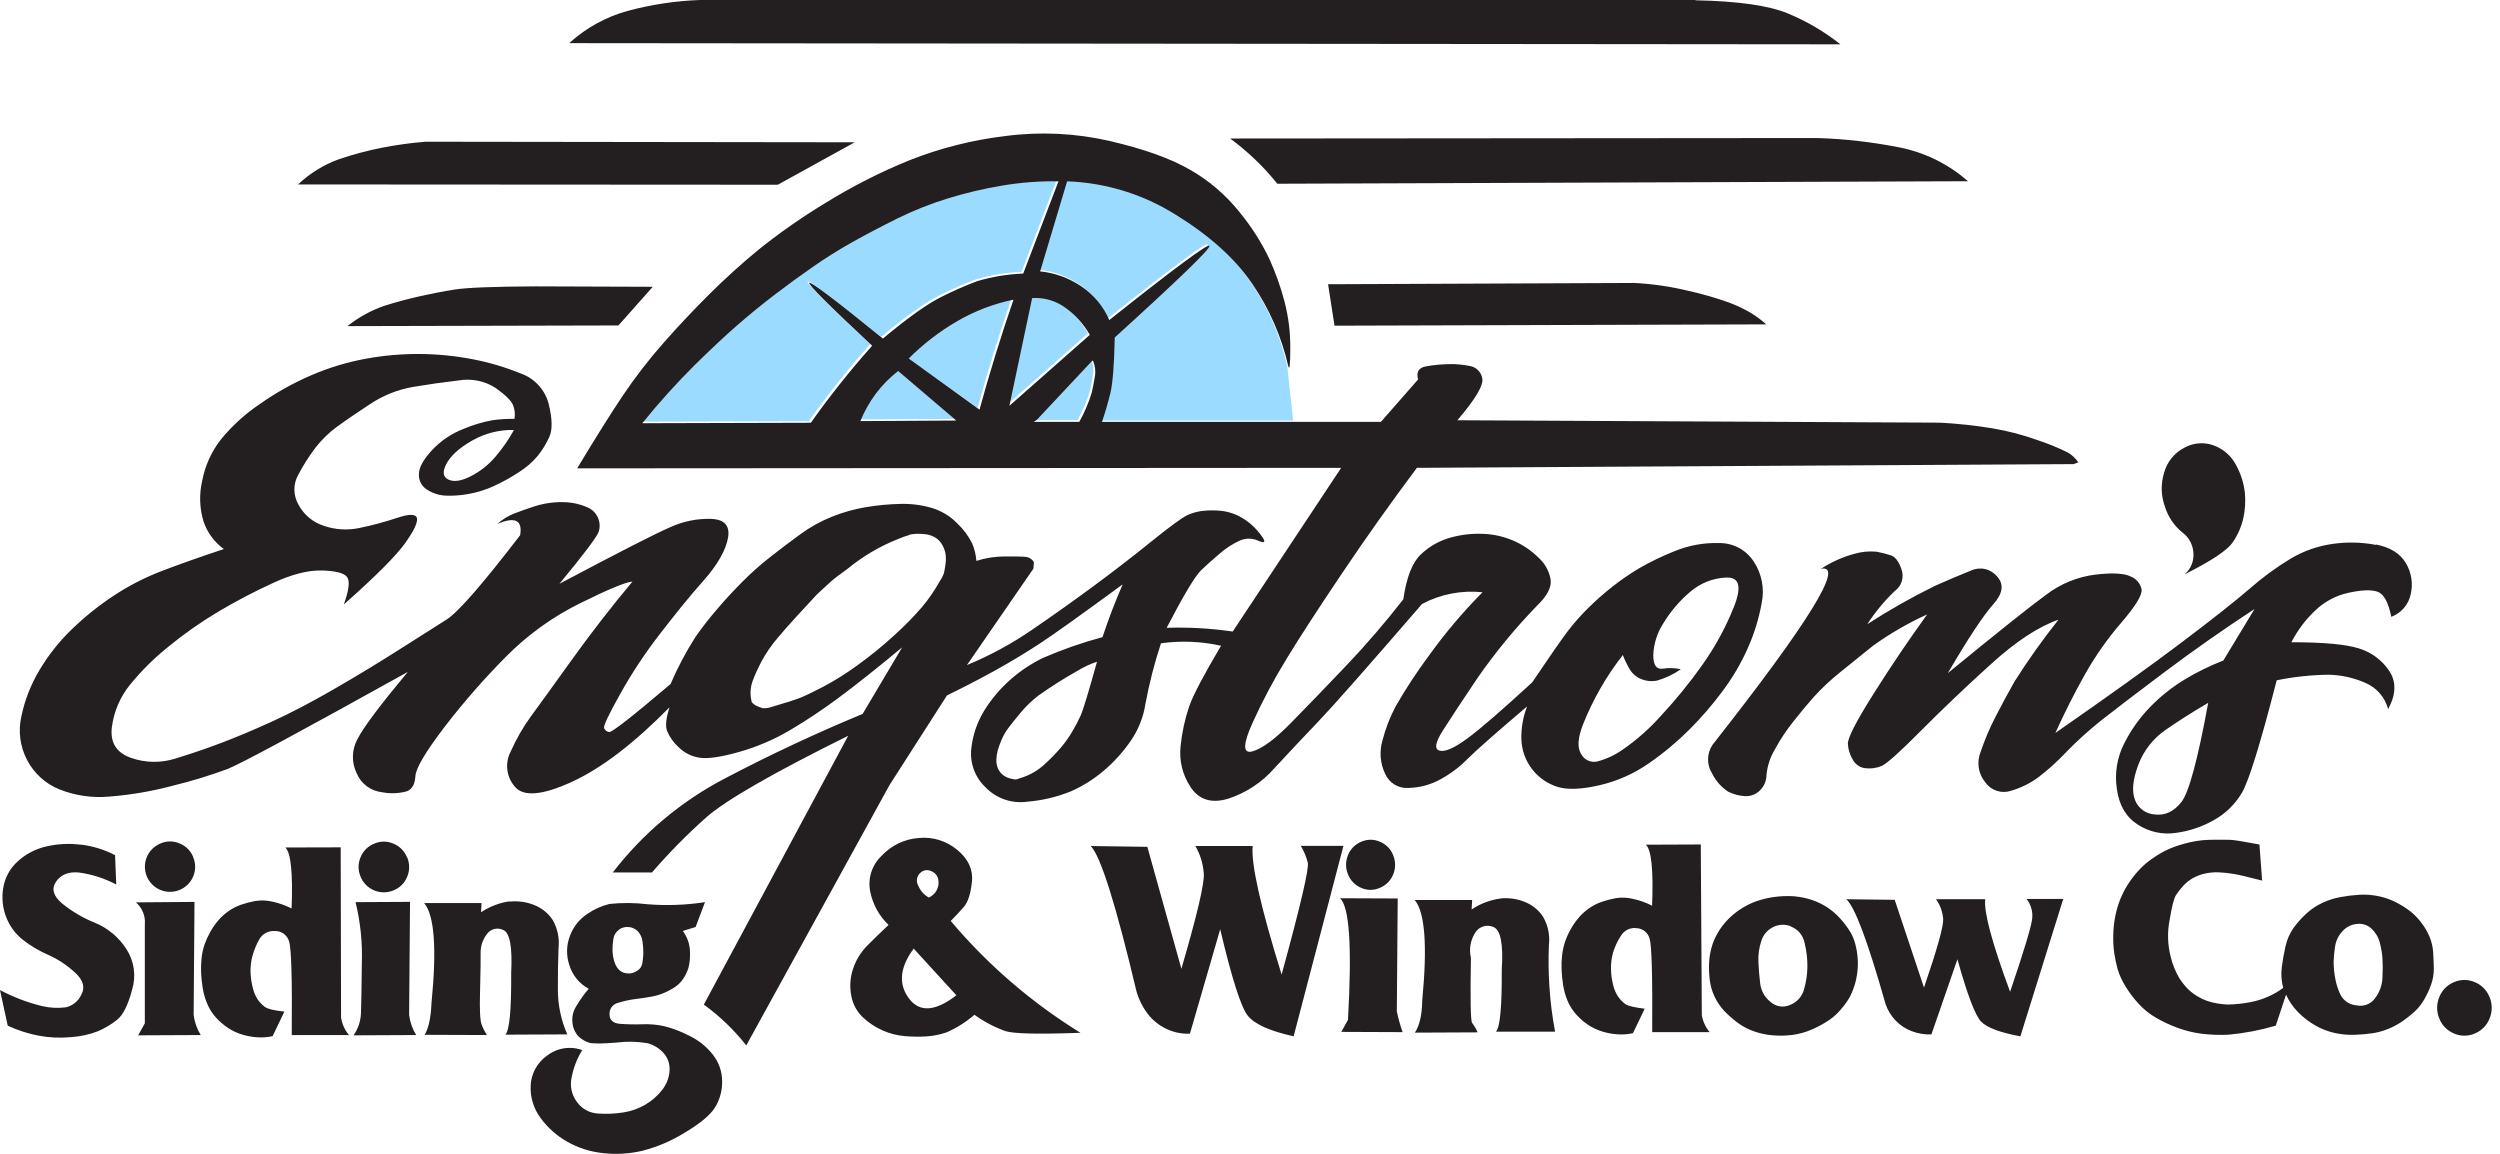
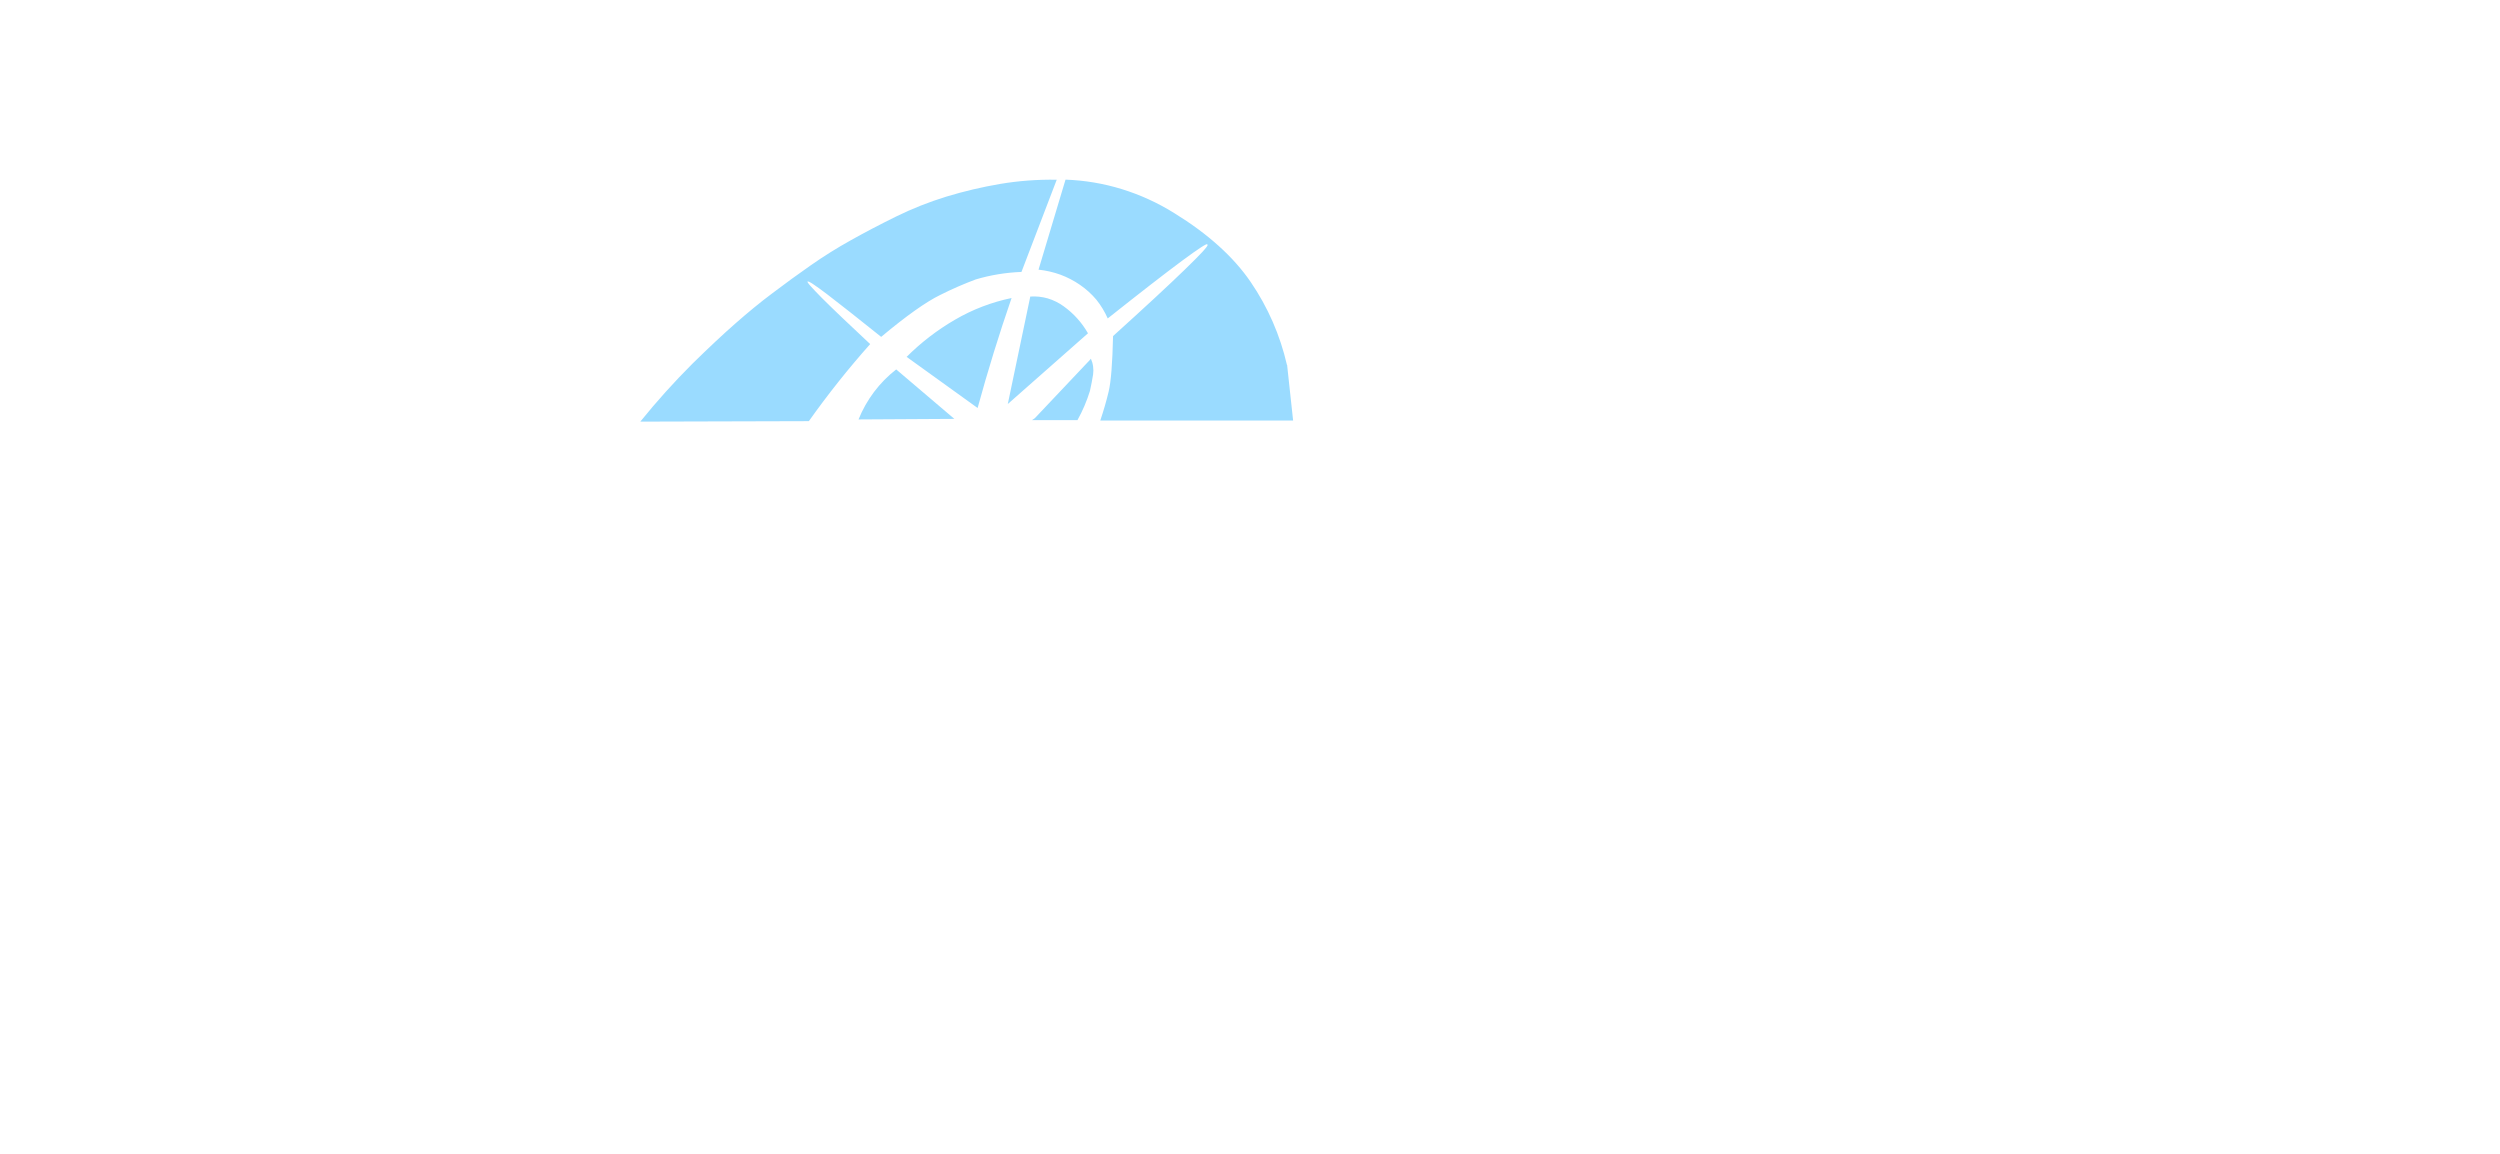
<svg xmlns="http://www.w3.org/2000/svg" width="208" height="96" viewBox="0 0 208 96" fill="none">
  <path d="M87.901 14.954C86.331 14.927 84.761 15.043 83.212 15.303C81.695 15.561 80.196 15.915 78.724 16.362C77.285 16.806 75.884 17.362 74.533 18.026C73.191 18.688 71.943 19.342 70.79 19.988C69.644 20.625 68.532 21.32 67.458 22.072C66.396 22.812 65.334 23.585 64.272 24.39C63.217 25.175 62.185 26.035 61.188 26.91C60.184 27.788 58.993 28.903 57.617 30.253C56.084 31.783 54.635 33.394 53.274 35.079L67.297 35.04C68.878 32.81 70.581 30.67 72.398 28.628C70.585 26.936 69.244 25.654 68.373 24.783C67.937 24.347 67.619 23.998 67.423 23.782C67.345 23.699 67.275 23.61 67.211 23.515C67.199 23.502 67.191 23.485 67.187 23.467C67.184 23.449 67.185 23.431 67.191 23.413C67.191 23.413 67.258 23.413 67.337 23.453C67.448 23.509 67.556 23.573 67.658 23.645C67.933 23.825 68.325 24.108 68.835 24.496C69.861 25.281 71.353 26.458 73.313 28.028C75.405 26.28 77.039 25.12 78.213 24.547C79.177 24.06 80.168 23.627 81.18 23.249C82.417 22.882 83.696 22.673 84.986 22.625L87.921 14.95L87.901 14.954ZM74.56 30.739C73.865 31.28 73.245 31.911 72.716 32.615C72.189 33.317 71.757 34.084 71.429 34.898L79.402 34.851L74.568 30.739H74.56ZM84.166 24.795C82.509 25.137 80.918 25.747 79.457 26.599C77.987 27.452 76.634 28.491 75.431 29.692L81.337 33.945C82.179 30.863 83.121 27.815 84.162 24.799L84.166 24.795ZM83.848 33.615L90.519 27.73C90.015 26.842 89.324 26.075 88.494 25.481C88.093 25.19 87.646 24.969 87.171 24.826C86.7 24.691 86.209 24.639 85.72 24.673L83.848 33.615ZM90.734 29.888L86.1 34.792L85.861 34.957H89.644C90.073 34.184 90.422 33.369 90.683 32.525C90.785 32.062 90.876 31.606 90.946 31.155C90.976 30.935 90.976 30.712 90.946 30.492C90.918 30.271 90.857 30.056 90.766 29.852L90.707 29.88L90.734 29.888ZM107.101 30.394L107.073 30.359C106.507 27.891 105.484 25.551 104.056 23.46C102.625 21.368 100.505 19.457 97.695 17.728C96.331 16.876 94.861 16.205 93.324 15.731C91.807 15.265 90.236 15.001 88.651 14.946L86.406 22.436C87.026 22.501 87.637 22.641 88.223 22.852C88.8 23.066 89.349 23.351 89.855 23.7C90.359 24.046 90.814 24.457 91.209 24.924C91.595 25.403 91.915 25.931 92.163 26.494C94.901 24.32 96.965 22.719 98.354 21.691C99.049 21.177 99.571 20.808 99.924 20.58C100.05 20.495 100.181 20.417 100.316 20.349C100.338 20.331 100.365 20.322 100.393 20.322C100.421 20.322 100.448 20.331 100.469 20.349C100.469 20.349 100.469 20.384 100.469 20.419C100.447 20.463 100.421 20.506 100.391 20.545C100.312 20.647 100.199 20.784 100.038 20.961C99.72 21.306 99.229 21.797 98.574 22.432C97.266 23.704 95.277 25.547 92.606 27.961C92.556 30.242 92.433 31.785 92.237 32.591C92.045 33.4 91.809 34.196 91.543 34.989H107.587L107.093 30.417L107.101 30.394Z" fill="#9ADBFF" />
-   <path d="M6.71 70.268C7.71 70.386 8.681 70.685 9.574 71.151L9.672 73.591C8.7 73.078 7.646 72.739 6.557 72.591C5.693 72.512 5.062 72.767 4.662 73.356C4.269 73.94 4.422 74.533 5.156 75.161C5.986 75.834 6.912 76.379 7.903 76.777C8.979 77.222 9.892 77.986 10.52 78.967C10.841 79.464 11.049 80.026 11.13 80.612C11.21 81.198 11.162 81.795 10.987 82.361C10.649 83.632 10.233 84.46 9.735 84.853C9.249 85.239 8.713 85.558 8.142 85.802C7.423 86.077 6.666 86.241 5.897 86.289C4.994 86.376 4.082 86.333 3.19 86.163C2.311 85.992 1.456 85.716 0.644 85.339L0 82.373C1.092 82.954 2.252 83.398 3.453 83.695C4.121 83.859 4.815 83.897 5.497 83.805C5.774 83.738 6.031 83.609 6.251 83.429C6.471 83.248 6.646 83.02 6.765 82.761C7.098 82.161 6.926 81.549 6.255 80.929C5.586 80.308 4.82 79.803 3.987 79.434C3.217 79.097 2.494 78.662 1.836 78.139C1.235 77.645 0.775 77 0.502 76.271C0.21 75.505 0.13 74.674 0.271 73.866C0.407 73.021 0.828 72.249 1.464 71.676C2.141 71.054 2.971 70.621 3.869 70.421C4.8 70.205 5.762 70.157 6.71 70.279V70.268ZM83.671 11.316C86.565 10.935 89.504 11.078 92.347 11.736C95.18 12.393 97.403 13.189 99.017 14.126C100.589 15.023 101.976 16.209 103.106 17.622C104.081 18.802 104.911 20.094 105.578 21.471C106.114 22.64 106.547 23.853 106.873 25.097C107.201 26.358 107.362 27.658 107.352 28.962C107.352 30.296 107.298 30.806 107.191 30.492C106.629 28.022 105.605 25.68 104.173 23.59C102.74 21.497 100.618 19.586 97.809 17.857C95.097 16.155 91.984 15.199 88.784 15.087L86.54 22.578C87.779 22.704 88.966 23.14 89.993 23.845C91.01 24.533 91.808 25.499 92.292 26.627C103.25 17.921 103.402 18.405 92.747 28.079C92.7 30.36 92.579 31.903 92.382 32.709C92.186 33.517 91.951 34.318 91.684 35.102H114.889L117.985 31.571C117.813 30.955 118.032 30.59 118.652 30.48C119.281 30.367 119.917 30.305 120.555 30.296C121.148 30.282 121.741 30.335 122.321 30.457C122.571 30.503 122.801 30.625 122.98 30.806C123.159 30.987 123.278 31.218 123.322 31.469C123.455 32.031 122.766 33.197 121.254 34.965L161.402 35.165C162.864 35.242 164.321 35.399 165.766 35.636C167.074 35.856 168.36 36.195 169.607 36.648C170.436 36.923 171.245 37.255 172.028 37.641C172.384 37.844 172.688 38.128 172.915 38.469L172.522 38.614L117.887 38.924C115.732 41.802 113.639 44.751 111.609 47.773C109.579 50.794 108.053 53.148 107.03 54.835C105.989 56.529 105.054 58.287 104.232 60.097C103.4 61.928 103.389 62.734 104.197 62.514C105.005 62.294 106.08 61.501 107.422 60.133C108.77 58.759 110.284 57.19 111.966 55.424C113.648 53.658 115.245 51.803 116.757 49.86C117.019 48.029 117.507 46.782 118.221 46.12C118.904 45.471 119.735 44.997 120.642 44.739C121.522 44.49 122.435 44.381 123.349 44.414C124.224 44.44 125.087 44.63 125.892 44.975C126.672 45.308 127.382 45.785 127.987 46.38C128.529 46.86 128.892 47.51 129.015 48.224C129.101 48.859 128.721 49.581 127.885 50.39C126.064 52.266 124.4 54.288 122.91 56.436C121.636 58.333 120.68 59.783 120.041 60.788C119.403 61.792 119.321 62.349 119.794 62.459C120.265 62.565 121.046 62.212 122.148 61.392C123.251 60.572 125.013 59.038 127.477 56.774C128.968 54.563 129.958 53.139 130.447 52.501C130.965 51.826 131.529 51.187 132.135 50.59C132.774 49.958 133.448 49.363 134.155 48.808C134.858 48.256 135.594 47.749 136.361 47.29C137.303 46.746 138.284 46.271 139.296 45.869C140.474 45.379 141.743 45.145 143.019 45.183C143.598 45.172 144.171 45.311 144.681 45.586C145.191 45.861 145.621 46.263 145.931 46.752C146.587 47.759 146.818 48.985 146.574 50.162C146.344 51.456 145.956 52.717 145.421 53.917C144.865 55.167 144.173 56.351 143.357 57.449C142.509 58.597 141.577 59.681 140.567 60.69C139.523 61.732 138.387 62.678 137.173 63.515C135.946 64.369 134.568 64.983 133.112 65.324C131.636 65.669 130.479 65.723 129.639 65.485C128.778 65.227 128.02 64.707 127.471 63.995C126.922 63.285 126.61 62.419 126.578 61.522C126.553 60.584 126.714 59.65 127.053 58.775C124.511 60.933 122.856 62.391 122.09 63.15C121.399 63.851 120.605 64.441 119.735 64.9C118.953 65.309 118.087 65.534 117.204 65.555C116.795 65.589 116.386 65.493 116.034 65.282C115.682 65.071 115.405 64.755 115.243 64.378C114.833 63.521 114.752 62.544 115.015 61.631C115.27 60.627 115.645 59.657 116.133 58.743C116.966 57.295 117.883 55.898 118.88 54.557C120.227 52.682 121.72 50.916 123.345 49.275C121.609 49.092 119.857 49.431 118.315 50.248C113.779 55.498 110.901 58.761 109.682 60.034C108.463 61.308 107.251 62.597 106.045 63.899C105.006 65.091 103.661 65.977 102.157 66.462C100.775 66.865 99.741 66.536 99.053 65.477C98.378 64.467 98.086 63.249 98.229 62.043C98.343 60.931 98.582 59.835 98.939 58.775C99.274 57.825 100.158 56.142 101.592 53.725C99.951 53.361 98.258 53.292 96.593 53.521C96.052 55.166 95.621 56.845 95.302 58.547C95.133 59.664 94.71 60.727 94.066 61.655C93.435 62.571 92.685 63.4 91.837 64.119C91.016 64.82 90.097 65.398 89.11 65.834C87.958 66.305 86.74 66.596 85.5 66.697C84.861 66.791 84.209 66.732 83.598 66.523C82.987 66.314 82.435 65.962 81.988 65.496C81.559 65.09 81.229 64.59 81.025 64.035C80.821 63.48 80.748 62.886 80.811 62.298C80.93 61.153 81.308 60.05 81.918 59.073C82.51 58.129 83.236 57.275 84.072 56.538C84.889 55.818 85.799 55.212 86.779 54.737C88.383 54.04 90.037 53.463 91.727 53.011C92.222 51.522 92.781 50.059 93.406 48.62C89.974 51.136 87.68 52.774 86.524 53.533C85.368 54.291 84.131 55.038 82.812 55.773C81.489 56.503 80.148 57.197 78.79 57.857L74.011 65.312L62.09 86.979C61.076 85.689 59.888 84.545 58.559 83.581L70.57 61.215C64.292 64.328 60.353 66.594 58.755 68.011C57.152 69.437 55.645 70.967 54.243 72.591H50.982C53.498 69.323 56.697 66.645 60.356 64.743C64.079 62.789 67.883 61.008 71.77 59.399L75.059 53.858C73 55.569 71.25 56.959 69.809 58.029C68.485 59.019 67.108 59.936 65.685 60.776C64.37 61.547 62.961 62.147 61.494 62.561C60.011 62.98 58.928 63.142 58.245 63.048C57.575 62.958 56.952 62.652 56.472 62.177C56.047 61.799 55.714 61.331 55.495 60.807C55.345 60.388 55.416 59.724 55.706 58.846C52.74 61.859 50.029 63.928 47.572 65.053C45.116 66.178 43.536 66.309 42.832 65.445C42.486 65.049 42.269 64.557 42.209 64.034C42.148 63.511 42.248 62.983 42.495 62.518C42.949 61.49 43.511 60.513 44.17 59.603C44.801 58.747 45.924 57.194 47.541 54.941C49.158 52.689 50.851 50.504 52.622 48.385C52.073 48.424 50.634 49.019 48.306 50.17C45.993 51.305 43.888 52.821 42.079 54.655C40.258 56.492 38.554 58.442 36.978 60.493C35.408 62.55 34.603 63.91 34.561 64.574C34.526 65.237 34.294 65.657 33.859 65.834C33.181 66.022 32.469 66.049 31.779 65.912C31.321 65.863 30.884 65.691 30.515 65.415C30.145 65.139 29.857 64.768 29.68 64.343C29.461 63.899 29.352 63.408 29.362 62.913C29.372 62.418 29.501 61.933 29.739 61.498C30.225 60.533 31.622 58.668 33.929 55.903C24.993 60.873 19.987 63.569 18.909 63.99C17.419 64.537 15.899 65 14.357 65.375C12.629 65.836 10.863 66.138 9.08 66.277C7.67 66.403 6.251 66.196 4.936 65.673C3.781 65.207 2.83 64.342 2.256 63.236C1.663 62.111 1.496 60.81 1.785 59.571C2.068 58.229 2.572 56.942 3.276 55.765C4.011 54.525 4.908 53.389 5.945 52.387C7.02 51.342 8.19 50.4 9.441 49.574C10.72 48.727 12.09 48.026 13.525 47.482C14.973 46.933 16.665 46.328 18.626 45.681C17.826 45.104 17.23 44.288 16.923 43.35C16.599 42.26 16.565 41.103 16.825 39.995C17.061 38.748 17.591 37.575 18.371 36.574C19.299 35.436 20.39 34.441 21.608 33.623C22.959 32.67 24.405 31.861 25.925 31.21C27.387 30.58 28.917 30.119 30.484 29.837C33.409 29.306 36.406 29.323 39.325 29.888C40.688 30.15 42.023 30.544 43.311 31.065C43.889 31.267 44.407 31.611 44.818 32.065C45.229 32.518 45.521 33.068 45.665 33.662C45.956 34.871 45.97 35.763 45.709 36.339C45.458 36.9 45.137 37.427 44.755 37.908C44.307 38.444 43.778 38.907 43.185 39.277C42.53 39.708 41.844 40.089 41.133 40.419C40.443 40.741 39.714 40.97 38.964 41.102C38.326 41.22 37.677 41.265 37.029 41.235C36.494 41.2 35.976 41.029 35.526 40.737C35.307 40.603 35.129 40.412 35.011 40.185C34.893 39.957 34.839 39.702 34.855 39.446C34.855 38.873 35.248 38.206 35.962 37.433C36.688 36.663 37.579 36.065 38.567 35.683C39.343 35.355 40.152 35.113 40.98 34.961C41.585 34.877 42.195 34.84 42.805 34.851C42.871 34.468 42.83 34.075 42.687 33.713C42.541 33.345 42.069 32.874 41.271 32.301C40.353 31.696 39.238 31.465 38.155 31.653C36.892 31.8 35.63 31.979 34.369 32.191C33.083 32.415 31.859 32.906 30.774 33.631C29.637 34.377 28.729 34.996 28.051 35.491C27.365 35.994 26.754 36.591 26.235 37.264C25.702 37.971 25.227 38.718 24.814 39.501C24.604 39.875 24.493 40.296 24.493 40.725C24.493 41.154 24.604 41.576 24.814 41.95C25.248 42.797 26 43.439 26.906 43.735C27.876 44.077 28.922 44.142 29.927 43.923C30.98 43.706 32.019 43.427 33.038 43.087C34.061 42.745 34.612 42.754 34.691 43.115C34.765 43.472 34.435 44.166 33.706 45.191C32.976 46.215 31.273 47.937 28.605 50.292C29.041 49.083 29.128 48.317 28.864 47.992C28.599 47.668 27.904 47.493 26.776 47.466C25.627 47.435 24.277 47.784 22.719 48.502C21.165 49.214 19.649 50.008 18.179 50.88C16.719 51.749 15.326 52.726 14.012 53.803C12.836 54.746 11.763 55.81 10.81 56.978C9.999 57.982 9.48 59.19 9.311 60.47C9.144 61.757 9.667 62.616 10.881 63.048C12.092 63.479 13.413 63.497 14.636 63.099C15.92 62.706 17.19 62.272 18.446 61.796C19.701 61.32 21.1 60.731 22.64 60.031C24.179 59.324 25.857 58.448 27.675 57.401C29.493 56.355 31.286 55.271 33.054 54.149L37.143 51.555C38.098 50.956 40.142 48.614 43.276 44.528C43.488 43.272 42.853 42.961 41.373 43.594C41.809 43.206 42.311 42.902 42.856 42.695C43.397 42.487 43.943 42.303 44.484 42.122C45.021 41.951 45.575 41.843 46.136 41.8C46.633 41.755 47.134 41.768 47.627 41.84C48.057 41.912 48.476 42.038 48.875 42.212C49.256 42.371 49.563 42.668 49.734 43.044C49.909 43.412 49.939 43.833 49.817 44.221C49.699 44.624 48.608 46.075 46.544 48.573C51.514 45.936 54.587 44.367 55.761 43.864C56.831 43.373 57.999 43.136 59.175 43.17C60.285 43.217 60.745 43.747 60.572 44.739C60.399 45.732 59.736 46.956 58.52 48.322C57.303 49.687 56.114 51.182 54.89 52.764C53.675 54.331 52.578 55.988 51.61 57.719C50.645 59.442 50.197 60.395 50.26 60.576C50.294 60.665 50.351 60.744 50.427 60.802C50.502 60.86 50.593 60.896 50.688 60.906C50.905 60.945 52.605 59.615 55.789 56.915C56.374 55.553 57.068 54.241 57.864 52.991C58.411 52.206 59.013 51.435 59.669 50.676C60.329 49.891 61.019 49.161 61.733 48.436C62.467 47.693 63.246 46.999 64.068 46.356C64.908 45.694 65.749 45.057 66.591 44.445C67.412 43.847 68.304 43.354 69.248 42.978C70.153 42.616 71.095 42.353 72.057 42.193C72.994 42.036 73.941 41.947 74.89 41.926C75.783 41.897 76.674 42.011 77.531 42.263C78.344 42.507 79.081 42.957 79.669 43.57C80.163 44.039 80.571 44.59 80.878 45.199C81.077 45.664 81.198 46.16 81.235 46.666C81.996 46.422 82.79 46.298 83.589 46.297C84.401 46.297 84.97 46.297 85.292 46.328C85.443 46.336 85.59 46.382 85.717 46.462C85.845 46.542 85.95 46.655 86.022 46.788L85.979 47.313L80.45 55.334C82.351 54.548 84.164 53.565 85.861 52.403C87.559 51.241 89.236 50.051 90.891 48.832C92.547 47.613 94.175 46.357 95.776 45.065C97.38 43.773 98.398 43.031 98.829 42.84C99.253 42.653 99.705 42.536 100.167 42.495C100.624 42.452 101.084 42.452 101.541 42.495C101.989 42.538 102.429 42.651 102.843 42.828C103.267 43.02 103.663 43.268 104.02 43.566C104.407 43.89 104.746 44.267 105.029 44.684C105.327 45.116 105.213 45.218 104.691 44.99C104.445 44.876 104.178 44.817 103.907 44.817C103.636 44.817 103.368 44.876 103.122 44.99C102.544 45.258 102.006 45.606 101.525 46.022C100.986 46.475 100.463 46.941 99.955 47.419C99.448 47.898 98.485 49.503 97.067 52.234C98.904 52.174 100.742 52.278 102.561 52.544L111.586 38.924L48.02 38.967C49.547 36.427 50.819 34.401 51.834 32.889C52.86 31.366 53.985 29.911 55.2 28.534C56.427 27.14 57.701 25.786 59.022 24.473C60.343 23.16 61.719 21.916 63.15 20.741C64.897 19.346 66.731 18.066 68.643 16.908C70.877 15.522 73.224 14.327 75.659 13.337C78.231 12.319 80.924 11.639 83.671 11.316ZM16.182 75.039L16.111 84.433C16.183 85.03 16.384 85.604 16.7 86.116L11.493 86.14L12.05 85.139V76.899C12.08 76.558 12.029 76.215 11.9 75.899C11.771 75.582 11.568 75.301 11.308 75.078L16.182 75.039ZM28.385 84.704C28.471 85.225 28.696 85.715 29.036 86.12H24.273C24.315 81.482 24.24 78.882 24.049 78.319C23.977 78.066 23.822 77.843 23.608 77.688C23.395 77.533 23.136 77.454 22.872 77.464C22.612 77.441 22.351 77.494 22.12 77.617C21.89 77.739 21.7 77.926 21.573 78.155C21.327 78.587 21.136 79.048 21.004 79.528C20.887 79.967 20.833 80.42 20.843 80.874C20.858 81.316 20.921 81.756 21.032 82.184C21.111 82.537 21.253 82.871 21.451 83.173C21.614 83.402 21.812 83.605 22.036 83.773C22.259 83.944 22.8 84.074 23.661 84.166L22.684 86.206C22.249 86.304 21.802 86.336 21.357 86.3C20.927 86.268 20.502 86.187 20.09 86.057C19.685 85.93 19.3 85.745 18.948 85.508C18.575 85.257 18.235 84.961 17.936 84.625C17.629 84.277 17.385 83.879 17.214 83.448C17.048 83.04 16.929 82.615 16.861 82.18C16.795 81.763 16.752 81.343 16.731 80.921C16.715 80.518 16.728 80.114 16.77 79.712C16.812 79.325 16.896 78.943 17.021 78.574C17.145 78.225 17.299 77.886 17.481 77.562C17.663 77.23 17.877 76.916 18.12 76.624C18.368 76.328 18.653 76.064 18.968 75.84C19.296 75.602 19.657 75.413 20.039 75.278C20.433 75.141 20.837 75.035 21.247 74.961C21.728 74.886 22.219 74.907 22.691 75.023C23.236 75.143 23.764 75.332 24.261 75.585C24.373 72.631 24.201 70.94 23.743 70.511L28.346 70.499L28.377 84.692L28.385 84.704ZM71.115 11.838L64.712 15.37L24.799 15.346C25.784 14.411 26.953 13.692 28.232 13.235C29.395 12.844 30.583 12.528 31.787 12.289C32.984 12.055 34.193 11.889 35.408 11.791L71.115 11.838ZM54.313 23.857L51.453 27.078L28.911 27.133C29.833 26.396 30.875 25.823 31.991 25.438C32.956 25.135 33.929 24.873 34.91 24.653C35.895 24.43 36.872 24.241 37.873 24.084C38.873 23.927 41.102 23.845 44.586 23.825L54.313 23.861V23.857ZM33.878 71.335C33.986 71.59 34.041 71.863 34.041 72.139C34.041 72.416 33.986 72.689 33.878 72.944C33.776 73.2 33.623 73.433 33.428 73.628C33.233 73.823 33.001 73.976 32.744 74.078C32.489 74.186 32.215 74.242 31.938 74.242C31.66 74.243 31.386 74.189 31.13 74.082C30.875 73.975 30.642 73.819 30.448 73.621C30.254 73.424 30.1 73.189 29.998 72.932C29.889 72.678 29.833 72.405 29.833 72.13C29.833 71.854 29.889 71.581 29.998 71.327C30.099 71.07 30.252 70.837 30.447 70.642C30.642 70.447 30.875 70.294 31.132 70.193C31.383 70.081 31.656 70.022 31.932 70.022C32.208 70.022 32.481 70.081 32.733 70.193C32.989 70.295 33.221 70.449 33.416 70.645C33.61 70.841 33.762 71.074 33.862 71.331L33.878 71.335ZM42.424 75.012C43.111 74.942 43.805 75.04 44.445 75.298C45.069 75.541 45.603 75.97 45.975 76.526C46.388 77.238 46.561 78.063 46.47 78.88C46.428 79.882 46.41 81.036 46.415 82.341C46.415 83.622 46.682 84.889 47.2 86.061L42.048 86.085C42.39 85.724 42.551 84.011 42.53 80.948C42.64 78.775 42.416 77.586 41.859 77.37C41.629 77.257 41.365 77.23 41.117 77.295C40.868 77.36 40.651 77.512 40.506 77.723C40.163 78.165 39.98 78.71 39.988 79.269C39.988 79.85 39.988 80.913 39.941 82.451C39.894 83.989 39.941 84.919 40.07 85.237C40.186 85.544 40.333 85.839 40.51 86.116L35.326 86.096C35.656 85.571 35.848 84.696 35.899 83.463C36.349 78.92 36.145 76.143 35.287 75.133H40.066L40.023 75.898C40.732 75.428 41.536 75.118 42.377 74.992L42.424 75.012ZM42.762 35.773C41.543 35.747 40.34 36.052 39.281 36.656C38.222 37.263 37.513 37.9 37.155 38.567C36.794 39.234 36.845 39.678 37.3 39.897C37.755 40.117 38.379 40.027 39.167 39.623C39.956 39.222 40.657 38.667 41.228 37.99C41.813 37.305 42.327 36.563 42.762 35.773ZM58.661 75.043L57.876 77.127L56.809 77.456C57.184 77.955 57.393 78.559 57.405 79.183C57.43 79.624 57.39 80.067 57.288 80.497C57.193 80.799 57.062 81.088 56.895 81.356C56.714 81.652 56.472 81.906 56.185 82.102C55.892 82.302 55.579 82.472 55.251 82.608C54.926 82.748 54.587 82.85 54.239 82.914C53.89 82.981 53.454 83.048 52.889 83.118C52.379 83.179 51.875 83.29 51.386 83.448C51.181 83.503 51.001 83.629 50.878 83.803C50.756 83.977 50.698 84.189 50.715 84.401C50.715 84.883 51.017 85.144 51.622 85.186C52.229 85.23 52.838 85.24 53.446 85.218C54.051 85.194 54.656 85.247 55.247 85.374C55.965 85.555 56.659 85.818 57.315 86.159C58.088 86.523 58.766 87.06 59.297 87.729C59.8 88.359 60.077 89.139 60.081 89.946C60.099 90.711 59.898 91.465 59.501 92.12C59.108 92.763 58.269 93.465 56.986 94.227C55.886 94.914 54.687 95.427 53.431 95.749C52.357 95.999 51.249 96.063 50.154 95.937C49.111 95.829 48.1 95.506 47.188 94.988C46.323 94.496 45.571 93.828 44.983 93.026C44.401 92.251 44.107 91.298 44.151 90.33C44.169 89.843 44.299 89.365 44.531 88.936C44.762 88.506 45.088 88.135 45.485 87.85C45.895 87.525 46.382 87.309 46.899 87.225C47.417 87.14 47.947 87.189 48.44 87.368C48.017 88.055 47.722 88.812 47.568 89.604C47.482 89.962 47.476 90.335 47.552 90.695C47.627 91.055 47.782 91.394 48.004 91.688C48.205 91.968 48.466 92.2 48.768 92.365C49.07 92.531 49.406 92.627 49.75 92.645C50.446 92.694 51.145 92.665 51.834 92.559C52.489 92.464 53.119 92.242 53.69 91.908C54.233 91.592 54.711 91.174 55.094 90.675C55.461 90.219 55.675 89.659 55.706 89.075C55.727 88.807 55.692 88.538 55.604 88.284C55.517 88.03 55.378 87.797 55.196 87.599C54.843 87.21 54.385 86.931 53.878 86.795C53.017 86.65 52.139 86.632 51.273 86.744C50.04 86.846 49.279 86.842 48.981 86.744C48.679 86.638 48.4 86.474 48.161 86.261C47.876 85.975 47.693 85.603 47.643 85.202C47.555 84.683 47.664 84.149 47.949 83.707C48.25 83.197 48.595 82.715 48.981 82.267C48.208 81.849 47.63 81.145 47.372 80.305C47.1 79.507 47.118 78.638 47.423 77.853C47.705 77.096 48.224 76.45 48.903 76.012C49.453 75.638 50.065 75.366 50.711 75.208C51.769 75.098 52.835 75.107 53.89 75.235C55.483 75.361 57.085 75.302 58.665 75.059L58.661 75.043ZM141.061 0.024C144.59 0.094 147.146 0.456 148.728 1.11C150.306 1.76 151.786 2.628 153.123 3.688L47.361 3.59C48.76 2.309 50.448 1.383 52.281 0.891C54.217 0.374 56.204 0.075 58.206 0H141.061V0.024ZM51.496 77.358C51.373 77.443 51.27 77.553 51.191 77.68C51.112 77.806 51.059 77.948 51.037 78.096C50.983 78.409 50.958 78.727 50.962 79.045C50.964 79.359 51.012 79.671 51.104 79.971C51.167 80.218 51.287 80.446 51.453 80.638C51.579 80.776 51.739 80.878 51.916 80.937C52.08 80.984 52.252 81.002 52.422 80.992C52.638 80.964 52.844 80.885 53.023 80.76C53.134 80.694 53.23 80.605 53.303 80.497C53.375 80.39 53.423 80.268 53.442 80.14C53.489 79.87 53.517 79.597 53.525 79.324C53.527 78.997 53.505 78.67 53.458 78.347C53.424 78.023 53.286 77.719 53.066 77.48C52.865 77.276 52.597 77.151 52.312 77.13C52.022 77.1 51.73 77.177 51.492 77.346L51.496 77.358ZM88.07 15.087C86.5 15.06 84.93 15.179 83.381 15.44C81.862 15.694 80.361 16.048 78.888 16.5C77.45 16.942 76.049 17.497 74.698 18.159C73.361 18.821 72.115 19.475 70.958 20.121C69.802 20.767 68.692 21.462 67.627 22.205C66.56 22.945 65.498 23.72 64.441 24.528C63.384 25.336 62.355 26.176 61.353 27.047C60.351 27.918 59.162 29.031 57.786 30.386C56.251 31.915 54.8 33.526 53.438 35.212L67.462 35.173C69.041 32.943 70.744 30.804 72.563 28.765C65.304 21.99 65.602 21.792 73.458 28.169C75.55 26.422 77.183 25.26 78.355 24.685C79.32 24.199 80.31 23.765 81.321 23.386C82.56 23.02 83.84 22.81 85.131 22.762L88.066 15.087H88.07ZM75.647 44.516C75.34 44.602 75.038 44.71 74.745 44.837C73.202 45.445 71.765 46.292 70.487 47.349C69.742 47.882 69.31 48.216 69.173 48.345C69.036 48.475 68.639 48.848 67.964 49.46C66.528 50.993 65.473 52.159 64.798 52.96C64.219 53.619 63.719 54.343 63.307 55.118C63.044 55.627 62.81 56.151 62.608 56.687C62.461 57.105 62.411 57.55 62.463 57.99C62.502 58.207 62.526 58.338 62.534 58.383C62.534 58.43 62.644 58.528 62.828 58.669C63.036 58.779 63.256 58.866 63.483 58.928C63.688 58.935 63.892 58.909 64.088 58.849C65.332 58.488 66.156 58.222 66.56 58.065C66.964 57.908 67.588 57.598 68.439 57.166C69.444 56.636 70.407 56.033 71.323 55.361C72.407 54.581 73.444 53.738 74.427 52.834C75.244 52.098 76.015 51.312 76.734 50.48C77.276 49.829 77.757 49.129 78.17 48.389C78.314 48.184 78.432 47.962 78.523 47.729C78.584 47.481 78.629 47.23 78.661 46.976C78.71 46.667 78.71 46.351 78.661 46.042C78.607 45.776 78.509 45.522 78.37 45.289C78.228 45.046 78.025 44.844 77.782 44.704C77.531 44.56 77.253 44.472 76.966 44.445C76.721 44.417 76.474 44.406 76.228 44.414C76.027 44.421 75.827 44.449 75.632 44.496L75.647 44.516ZM76.432 69.722C77.007 69.664 77.587 69.721 78.139 69.891C78.691 70.061 79.203 70.34 79.646 70.711C80.568 71.476 80.972 72.359 80.866 73.364C80.76 74.368 80.532 75.07 80.183 75.467C79.834 75.863 79.473 76.251 79.1 76.624C82.183 80.277 85.827 83.417 89.895 85.928C86.455 86.056 84.379 86.011 83.668 85.794C82.742 85.465 81.869 85.005 81.074 84.429C80.382 85.027 79.604 85.519 78.767 85.888C78.22 86.078 77.649 86.193 77.072 86.23C76.47 86.265 75.867 86.257 75.267 86.206C74.64 86.148 74.027 85.99 73.45 85.739C72.841 85.473 72.282 85.104 71.798 84.648C71.292 84.17 70.952 83.541 70.829 82.855C70.681 82.12 70.727 81.359 70.962 80.646C71.201 79.895 71.617 79.213 72.175 78.657C72.748 78.081 73.332 77.514 73.929 76.954C73.144 76.207 72.611 75.235 72.402 74.172C72.295 73.641 72.325 73.091 72.488 72.574C72.651 72.057 72.943 71.591 73.336 71.217C74.141 70.344 75.248 69.809 76.432 69.722ZM74.717 30.877C74.02 31.416 73.398 32.047 72.869 32.752C72.344 33.455 71.912 34.222 71.582 35.036L79.559 34.989L74.725 30.869L74.717 30.877ZM75.863 79.139C74.843 80.63 74.771 81.95 75.647 83.099C76.524 84.247 77.832 84.15 79.571 82.808L76.012 78.916L75.879 79.139H75.863ZM84.323 24.932C82.665 25.273 81.075 25.883 79.614 26.737C78.151 27.589 76.805 28.627 75.608 29.825L81.494 34.082C82.341 30.998 83.284 27.948 84.323 24.932ZM76.538 72.653C76.405 72.785 76.319 72.956 76.293 73.141C76.267 73.326 76.302 73.514 76.393 73.677C76.566 74.1 76.877 74.451 77.276 74.674C77.564 74.549 77.799 74.329 77.942 74.05C78.085 73.77 78.127 73.45 78.06 73.144C78.026 72.989 77.951 72.845 77.845 72.727C77.738 72.609 77.603 72.52 77.452 72.469C77.301 72.399 77.131 72.379 76.967 72.412C76.803 72.445 76.654 72.53 76.542 72.653H76.538ZM91.268 55.055C90.684 55.252 90.124 55.515 89.6 55.84C88.494 56.461 87.421 57.141 86.387 57.876C85.843 58.297 85.347 58.776 84.907 59.305C84.456 59.846 84.123 60.266 83.899 60.564C83.677 60.862 83.49 61.184 83.342 61.526C83.21 61.82 83.1 62.125 83.012 62.436C82.942 62.692 82.904 62.955 82.898 63.221C82.889 63.47 82.936 63.718 83.036 63.947C83.133 64.165 83.284 64.355 83.475 64.5C83.678 64.65 83.913 64.751 84.162 64.794C84.282 64.83 84.406 64.85 84.531 64.853C84.574 64.853 84.692 64.806 84.884 64.739C85.652 64.513 86.356 64.11 86.94 63.562C87.425 63.12 87.882 62.648 88.309 62.149C88.632 61.763 88.924 61.351 89.18 60.917C89.443 60.481 89.682 60.03 89.895 59.568C90.106 59.105 90.564 57.603 91.268 55.063V55.055ZM84.001 33.745L90.672 27.859C90.167 26.972 89.476 26.205 88.647 25.611C87.848 25.02 86.864 24.733 85.873 24.802L83.989 33.725L84.001 33.745ZM90.868 30.021L86.257 34.938L86.014 35.099H89.797C90.228 34.327 90.577 33.511 90.836 32.666C90.938 32.207 91.029 31.748 91.099 31.296C91.172 30.856 91.113 30.405 90.93 29.998L90.868 30.021ZM111.774 70.378L107.63 86.222C105.655 85.782 104.385 85.212 103.82 84.511C103.255 83.81 102.489 81.411 101.521 77.315L99.002 86.002C98.332 86.031 97.665 85.897 97.059 85.61C96.463 85.33 95.939 84.917 95.529 84.401C95.087 83.829 94.756 83.178 94.556 82.483C92.835 75.239 91.566 71.208 90.75 70.389L95.459 70.456L98.292 80.603C99.6 76.125 100.221 73.481 100.155 72.673C100.099 71.869 99.86 71.088 99.457 70.389H104.221C104.082 71.896 104.885 75.462 106.63 81.086C108.199 75.365 108.925 72.258 108.807 71.767C108.684 71.277 108.488 70.809 108.227 70.378H111.782H111.774ZM151.247 11.485C153.488 11.559 155.718 11.812 157.918 12.242C160.076 12.647 162.085 13.627 163.733 15.079L106.273 15.287C105.134 13.868 103.815 12.603 102.349 11.524L151.236 11.485H151.247ZM135.823 23.535C137.392 23.605 138.95 23.827 140.477 24.198C141.622 24.453 142.75 24.778 143.855 25.171C144.477 25.404 145.078 25.689 145.652 26.023C146.115 26.304 146.551 26.628 146.955 26.988L111.032 27.098L110.495 23.649L135.823 23.543V23.535ZM115.917 71.17C116.124 71.673 116.124 72.237 115.917 72.74C115.819 72.993 115.67 73.223 115.48 73.416C115.29 73.61 115.062 73.763 114.811 73.866C114.564 73.978 114.297 74.036 114.026 74.036C113.755 74.036 113.488 73.978 113.241 73.866C112.992 73.761 112.766 73.606 112.578 73.411C112.39 73.216 112.243 72.985 112.147 72.732C111.941 72.229 111.941 71.665 112.147 71.162C112.244 70.91 112.392 70.679 112.582 70.486C112.771 70.292 112.999 70.139 113.249 70.036C113.496 69.925 113.763 69.867 114.034 69.867C114.305 69.867 114.572 69.925 114.819 70.036C115.07 70.139 115.298 70.293 115.487 70.488C115.676 70.683 115.823 70.915 115.917 71.17ZM143.596 48.051C142.492 48.106 141.439 48.53 140.606 49.256C139.748 49.985 139.012 50.846 138.424 51.806C137.893 52.605 137.592 53.535 137.553 54.494C137.553 55.334 137.812 55.71 138.338 55.632C138.839 55.554 139.35 55.572 139.845 55.683C139.246 56.1 138.583 56.416 137.883 56.621C137.439 56.715 136.976 56.672 136.557 56.499C136.15 56.342 135.808 56.051 135.587 55.675C135.364 55.3 135.174 54.906 135.019 54.498C133.637 56.27 132.515 58.231 131.687 60.321C131.267 61.419 131.22 62.224 131.554 62.738C131.676 62.969 131.869 63.155 132.105 63.268C132.342 63.38 132.608 63.413 132.864 63.362C133.642 63.161 134.376 62.82 135.03 62.353C136.199 61.544 137.266 60.596 138.209 59.532C139.445 58.205 140.591 56.795 141.638 55.314C142.697 53.822 143.575 52.21 144.255 50.511C144.933 48.816 144.72 47.997 143.616 48.055L143.596 48.051ZM197.69 45.304C198.867 45.536 199.714 46.058 200.181 46.874C200.636 47.645 200.776 48.561 200.574 49.432C200.486 49.858 200.291 50.254 200.009 50.584C199.726 50.914 199.364 51.167 198.957 51.32C198.714 50.119 198.337 49.428 197.831 49.24C197.325 49.052 196.524 49.075 195.434 49.311C194.368 49.535 193.387 50.056 192.604 50.813C191.808 51.571 191.145 52.457 190.643 53.434C193.295 53.434 195.159 53.603 196.234 53.941C197.269 54.246 198.165 54.902 198.769 55.797C199.386 56.704 199.361 57.77 198.694 58.995C198.564 58.507 198.323 58.056 197.99 57.676C197.657 57.297 197.242 56.998 196.776 56.805C195.825 56.389 194.803 56.162 193.766 56.138C192.307 56.154 190.852 56.309 189.422 56.601C188.062 61.888 187.095 65.008 186.523 65.963C185.964 66.912 185.162 67.695 184.2 68.231C183.217 68.79 182.135 69.152 181.014 69.299C179.911 69.461 178.786 69.213 177.855 68.6C176.89 67.985 176.313 67.003 176.124 65.653C175.926 64.373 176.13 63.062 176.709 61.902C177.271 60.774 178.003 59.739 178.879 58.834C179.732 57.954 180.693 57.187 181.739 56.55C182.77 55.924 183.855 55.391 184.981 54.957L187.578 50.668C185.012 52.345 182.488 54.116 180.005 55.981C177.523 57.846 175.78 59.176 174.779 59.972C173.768 60.779 172.808 61.649 171.906 62.577C171.183 63.349 170.395 64.059 169.552 64.7C168.873 65.189 168.115 65.559 167.312 65.795C166.928 65.922 166.515 65.923 166.131 65.797C165.747 65.671 165.414 65.425 165.181 65.096C164.891 64.749 164.701 64.329 164.632 63.881C164.563 63.434 164.617 62.976 164.789 62.557C165.128 61.547 165.545 60.565 166.036 59.618C166.539 58.635 167.062 57.664 167.606 56.707C168.733 54.927 169.955 53.208 171.267 51.559C169.614 52.127 167.746 53.353 165.664 55.239C163.581 57.126 161.644 58.968 159.852 60.768C158.063 62.573 156.958 63.562 156.537 63.735C156.122 63.904 155.672 63.967 155.226 63.919C155.007 63.899 154.797 63.825 154.612 63.706C154.428 63.586 154.275 63.424 154.167 63.232C153.921 62.831 153.776 62.376 153.743 61.906C153.709 61.435 154.407 60.063 155.838 57.79C157.269 55.517 158.769 53.293 160.339 51.12C158.744 51.842 157.226 52.723 155.807 53.748C154.894 54.478 153.978 55.217 153.06 55.965C152.297 56.578 151.582 57.248 150.922 57.971C150.399 58.559 149.841 59.227 149.25 59.975C148.658 60.712 148.132 61.5 147.681 62.33C147.295 62.971 147.054 63.689 146.974 64.433C146.976 64.688 146.926 64.94 146.826 65.174C146.726 65.409 146.579 65.62 146.394 65.795C146.226 65.953 146.027 66.075 145.809 66.15C145.591 66.226 145.36 66.255 145.13 66.234C144.66 66.203 144.201 66.078 143.78 65.865C143.213 65.492 142.756 64.975 142.454 64.366C142.225 64.008 142.106 63.591 142.11 63.166C142.114 62.741 142.242 62.326 142.478 61.973C150.506 51.771 153.514 46.89 151.503 47.329C152.357 46.766 153.296 46.343 154.284 46.077C154.881 45.903 155.506 45.843 156.125 45.901C156.524 45.973 156.917 46.072 157.302 46.199C157.694 46.321 157.981 46.717 158.208 47.376C158.323 47.7 158.328 48.052 158.223 48.379C158.118 48.705 157.909 48.989 157.628 49.185C156.77 50.012 156.009 50.933 155.36 51.932C157.178 50.757 159.063 49.689 161.006 48.734C162.118 48.239 163.104 47.822 163.965 47.482C164.329 47.306 164.742 47.257 165.138 47.343C165.534 47.428 165.89 47.643 166.15 47.953C166.75 48.608 166.645 49.381 165.84 50.276C165.036 51.17 163.772 53.078 162.058 56.005C166.209 52.604 168.937 50.429 170.243 49.479C171.435 48.572 172.845 47.995 174.331 47.808C175.749 47.643 176.725 47.693 177.258 47.957C177.488 48.044 177.693 48.188 177.853 48.374C178.013 48.56 178.125 48.784 178.177 49.024C178.255 49.477 177.703 50.392 176.521 51.771C175.344 53.132 174.308 54.608 173.429 56.177C172.552 57.747 171.745 59.348 171.008 60.98C175.439 57.901 178.926 55.402 181.469 53.482C184.011 51.562 185.903 50.069 187.143 49.005C188.222 48.052 189.385 47.199 190.619 46.458C191.677 45.834 192.848 45.425 194.064 45.253C195.269 45.08 196.494 45.108 197.69 45.336V45.304ZM149.399 74.588C149.866 74.632 150.326 74.73 150.769 74.882C151.215 75.034 151.641 75.241 152.036 75.498C152.446 75.769 152.818 76.094 153.143 76.463C153.432 76.79 153.694 77.139 153.927 77.507C154.119 77.829 154.265 78.176 154.359 78.539C154.458 78.916 154.524 79.301 154.555 79.689C154.587 80.081 154.579 80.475 154.532 80.866C154.49 81.238 154.414 81.606 154.304 81.965C154.203 82.299 154.071 82.623 153.912 82.934C153.689 83.323 153.426 83.687 153.127 84.021C152.772 84.439 152.349 84.793 151.875 85.068C151.401 85.361 150.899 85.607 150.376 85.802C149.838 85.996 149.276 86.112 148.705 86.147C148.155 86.188 147.602 86.168 147.057 86.089C146.571 86.015 146.095 85.883 145.64 85.696C145.22 85.519 144.824 85.288 144.463 85.01C144.093 84.727 143.747 84.414 143.427 84.076C143.107 83.726 142.842 83.329 142.643 82.898C142.437 82.463 142.305 81.996 142.25 81.517C142.196 81.067 142.177 80.613 142.195 80.16C142.211 79.731 142.274 79.306 142.384 78.892C142.502 78.445 142.681 78.015 142.917 77.617C143.171 77.178 143.482 76.776 143.843 76.42C144.214 76.056 144.628 75.739 145.075 75.475C145.532 75.204 146.023 74.996 146.535 74.855C147.021 74.716 147.519 74.625 148.022 74.584C148.495 74.543 148.97 74.543 149.442 74.584L149.399 74.588ZM149.007 77.072C148.771 76.975 148.517 76.93 148.263 76.941C148.008 76.951 147.759 77.016 147.532 77.13C147.293 77.247 147.081 77.412 146.91 77.614C146.738 77.817 146.61 78.053 146.535 78.308C146.352 78.862 146.272 79.446 146.3 80.03C146.323 80.627 146.374 81.231 146.449 81.839C146.484 82.137 146.579 82.426 146.727 82.687C146.875 82.948 147.074 83.178 147.312 83.362C147.53 83.557 147.8 83.685 148.089 83.729C148.378 83.773 148.674 83.731 148.94 83.609C149.222 83.498 149.473 83.323 149.674 83.098C149.875 82.872 150.021 82.602 150.098 82.31C150.279 81.682 150.373 81.033 150.376 80.379C150.378 79.718 150.297 79.059 150.133 78.418C150.073 78.119 149.938 77.841 149.741 77.609C149.544 77.377 149.291 77.199 149.007 77.091V77.072ZM187.986 70.276L188.21 73.266C187.033 72.96 186.248 72.775 185.828 72.708C185.429 72.642 185.027 72.599 184.623 72.579C184.235 72.56 183.846 72.593 183.466 72.677C183.103 72.755 182.754 72.888 182.43 73.069C182.138 73.238 181.873 73.451 181.645 73.701C181.428 73.938 181.228 74.191 181.049 74.458C180.874 74.72 180.693 75.424 180.507 76.569C180.315 77.567 180.345 78.594 180.594 79.579C180.751 80.23 181.005 80.855 181.347 81.431C181.56 81.747 181.8 82.044 182.065 82.318C182.327 82.564 182.618 82.778 182.932 82.953C183.291 83.158 183.677 83.31 184.078 83.405C184.487 83.499 184.903 83.557 185.322 83.577C185.981 83.57 186.638 83.501 187.284 83.369C188.253 83.18 189.169 82.778 189.964 82.192C189.814 81.64 189.772 81.065 189.842 80.497C189.915 79.906 190.019 79.32 190.152 78.739C190.275 78.174 190.511 77.64 190.847 77.17C191.168 76.734 191.532 76.332 191.934 75.969C192.326 75.617 192.769 75.325 193.248 75.106C193.721 74.888 194.219 74.73 194.731 74.635C195.25 74.54 195.774 74.476 196.301 74.443C196.857 74.413 197.416 74.458 197.961 74.576C198.536 74.7 199.088 74.913 199.597 75.208C200.006 75.429 200.391 75.692 200.746 75.993C201.028 76.249 201.283 76.533 201.508 76.84C201.763 77.178 201.976 77.548 202.139 77.939C202.308 78.344 202.409 78.775 202.438 79.214C202.465 79.665 202.485 80.124 202.493 80.583C202.498 81.046 202.419 81.506 202.261 81.941C202.101 82.383 201.9 82.808 201.661 83.212C201.441 83.591 201.161 83.931 200.833 84.221C200.511 84.507 200.171 84.773 199.816 85.017C199.454 85.255 199.069 85.456 198.667 85.618C198.255 85.783 197.826 85.901 197.388 85.967C196.895 86.038 196.398 86.081 195.901 86.096C195.344 86.115 194.788 86.064 194.245 85.943C193.683 85.818 193.143 85.609 192.644 85.323C192.124 85.029 191.648 84.664 191.227 84.24C190.798 83.812 190.45 83.31 190.199 82.757L189.344 85.335C188.054 85.714 186.731 85.966 185.393 86.089C184.639 86.124 183.885 86.095 183.136 86.002C182.466 85.913 181.808 85.75 181.174 85.516C180.56 85.291 179.967 85.014 179.401 84.688C178.86 84.379 178.37 83.989 177.949 83.53C177.529 83.079 177.157 82.586 176.839 82.059C176.559 81.615 176.34 81.136 176.187 80.634C176.069 80.203 175.976 79.766 175.909 79.324C175.838 78.833 175.809 78.337 175.822 77.841C175.829 77.307 175.885 76.775 175.987 76.251C176.084 75.747 176.23 75.252 176.423 74.776C176.608 74.322 176.838 73.887 177.109 73.477C177.366 73.085 177.656 72.716 177.977 72.375C178.284 72.047 178.623 71.75 178.989 71.488C179.344 71.236 179.715 71.006 180.099 70.801C180.618 70.55 181.159 70.349 181.716 70.201C182.404 70.002 183.115 69.891 183.831 69.871C184.545 69.852 185.094 69.871 185.471 69.871C185.848 69.871 186.691 70.02 187.994 70.264L187.986 70.276ZM183.729 58.473C182.465 59.21 181.288 59.957 180.197 60.713C179.141 61.435 178.336 62.468 177.894 63.668C177.442 64.882 177.354 65.844 177.631 66.556C177.761 66.899 177.989 67.197 178.287 67.412C178.585 67.627 178.94 67.749 179.307 67.764C180.146 67.862 180.876 67.513 181.496 66.725C182.116 65.936 182.858 63.193 183.721 58.484L183.729 58.473ZM181.767 37.237C182.143 37.03 182.561 36.909 182.99 36.883C183.418 36.856 183.848 36.925 184.247 37.084C185.039 37.391 185.689 37.983 186.067 38.744C186.444 39.441 186.683 40.205 186.774 40.992C186.84 41.697 186.798 42.407 186.648 43.099C186.483 43.829 186.179 44.52 185.754 45.136C185.293 45.8 183.964 46.682 181.767 47.78C182.018 47.563 182.214 47.291 182.34 46.984C182.466 46.677 182.518 46.345 182.493 46.015C182.475 45.669 182.379 45.333 182.213 45.029C182.046 44.726 181.813 44.465 181.531 44.265C180.872 43.715 180.385 42.988 180.127 42.169C179.792 41.259 179.766 40.263 180.052 39.336C180.174 38.885 180.389 38.465 180.685 38.103C180.98 37.741 181.349 37.446 181.767 37.237ZM197.305 77.26C197.148 77.114 196.962 77.004 196.759 76.936C196.556 76.869 196.341 76.845 196.128 76.868C195.662 76.902 195.227 77.112 194.912 77.456C194.572 77.809 194.352 78.259 194.28 78.743C194.21 79.165 194.169 79.591 194.158 80.018C194.16 80.454 194.199 80.888 194.276 81.317C194.357 81.83 194.514 82.327 194.743 82.793C194.873 83.034 195.063 83.238 195.293 83.387C195.524 83.536 195.788 83.624 196.061 83.644C196.348 83.708 196.647 83.686 196.921 83.581C197.195 83.477 197.432 83.294 197.603 83.055C197.981 82.564 198.196 81.968 198.219 81.349C198.252 80.804 198.252 80.257 198.219 79.712C198.184 79.264 198.107 78.82 197.988 78.386C197.874 77.961 197.643 77.576 197.321 77.276L197.305 77.26ZM207.134 82.969C207.252 83.248 207.312 83.547 207.312 83.85C207.312 84.153 207.252 84.452 207.134 84.731C207.027 85.012 206.863 85.269 206.652 85.484C206.442 85.699 206.189 85.869 205.91 85.983C205.636 86.106 205.339 86.17 205.039 86.17C204.739 86.17 204.442 86.106 204.168 85.983C203.889 85.868 203.636 85.698 203.425 85.482C203.215 85.266 203.051 85.009 202.944 84.727C202.828 84.448 202.769 84.15 202.769 83.848C202.769 83.546 202.828 83.248 202.944 82.969C203.051 82.688 203.215 82.431 203.426 82.216C203.636 82.001 203.889 81.831 204.168 81.717C204.443 81.595 204.74 81.532 205.041 81.532C205.342 81.532 205.639 81.595 205.914 81.717C206.192 81.832 206.444 82.003 206.654 82.219C206.864 82.435 207.027 82.692 207.134 82.973V82.969ZM34.114 75.043L34.039 84.437C34.111 85.032 34.31 85.605 34.624 86.116L29.417 86.14C29.797 85.592 30.011 84.946 30.033 84.28C30.059 83.61 30.083 82.237 30.104 80.16C30.166 78.443 29.99 76.727 29.582 75.059L34.106 75.035L34.114 75.043ZM116.29 74.753L116.216 84.146C116.337 84.732 116.498 85.309 116.698 85.873L111.597 85.853L112.151 84.853C112.496 78.778 112.273 75.405 111.483 74.733L116.286 74.753H116.29ZM124.828 74.753C125.515 74.68 126.209 74.777 126.849 75.035C127.474 75.278 128.009 75.709 128.379 76.267C128.793 76.979 128.965 77.804 128.87 78.621C128.82 79.761 128.833 80.902 128.909 82.039C128.987 83.313 129.145 84.58 129.384 85.834H124.467C124.805 85.472 124.964 83.759 124.946 80.693C125.087 78.527 124.849 77.336 124.232 77.119C123.966 77.006 123.669 76.993 123.395 77.082C123.12 77.17 122.887 77.355 122.737 77.601C122.541 77.908 122.408 78.25 122.347 78.609C122.285 78.967 122.297 79.335 122.38 79.689C122.32 83.15 122.354 84.956 122.482 85.108C122.664 85.351 122.818 85.614 122.941 85.892L117.718 85.916C118.111 85.327 118.311 84.433 118.331 83.24C118.767 78.67 118.558 75.884 117.703 74.882H122.482L122.439 75.667C123.152 75.19 123.963 74.88 124.813 74.76L124.828 74.753ZM141.505 70.221L141.591 84.456C141.677 84.978 141.902 85.468 142.242 85.873H137.463C137.494 81.224 137.423 78.632 137.247 78.096C137.182 77.851 137.041 77.634 136.843 77.476C136.645 77.319 136.401 77.229 136.149 77.221C135.89 77.189 135.628 77.235 135.396 77.353C135.164 77.471 134.972 77.656 134.846 77.884C134.562 78.316 134.343 78.788 134.198 79.285C134.078 79.723 134.022 80.176 134.034 80.63C134.042 81.074 134.102 81.516 134.214 81.945C134.291 82.295 134.432 82.627 134.63 82.926C134.793 83.156 134.99 83.36 135.215 83.53C135.438 83.699 136 83.825 136.839 83.923L135.862 85.963C135.427 86.058 134.98 86.088 134.536 86.053C134.105 86.023 133.68 85.941 133.269 85.81C132.864 85.683 132.48 85.499 132.127 85.264C131.758 85.015 131.422 84.719 131.126 84.386C130.821 84.044 130.577 83.652 130.404 83.228C130.238 82.819 130.12 82.393 130.051 81.957C129.985 81.54 129.943 81.119 129.925 80.697C129.907 80.293 129.92 79.887 129.965 79.485C130.008 79.098 130.092 78.716 130.216 78.347C130.462 77.632 130.836 76.967 131.318 76.385C131.567 76.089 131.852 75.826 132.166 75.6C132.494 75.364 132.855 75.176 133.237 75.043C133.63 74.906 134.032 74.799 134.442 74.725C134.923 74.65 135.414 74.673 135.886 74.792C136.431 74.91 136.958 75.099 137.455 75.353C137.569 72.394 137.4 70.703 136.937 70.279L141.481 70.26L141.505 70.221ZM171.655 74.815L168.096 86.222C166.396 85.908 165.304 85.497 164.82 84.99C164.336 84.482 163.682 82.756 162.858 79.81L160.692 86.065C160.138 86.085 159.586 85.995 159.068 85.798C158.558 85.609 158.098 85.307 157.722 84.915C157.339 84.52 157.049 84.044 156.874 83.522C155.396 78.306 154.307 75.404 153.606 74.815L157.639 74.866L160.076 82.169C161.185 78.928 161.718 77.019 161.673 76.444C161.624 75.857 161.418 75.295 161.077 74.815H165.169C165.051 75.901 165.742 78.469 167.241 82.518C168.436 78.994 169.051 76.942 169.085 76.361C169.13 75.797 168.96 75.237 168.61 74.792H171.667L171.655 74.815ZM16.072 71.315C16.181 71.57 16.237 71.843 16.237 72.12C16.237 72.396 16.181 72.67 16.072 72.924C15.938 73.241 15.729 73.519 15.462 73.736C15.195 73.952 14.879 74.1 14.542 74.165C14.205 74.23 13.857 74.211 13.528 74.11C13.2 74.008 12.902 73.828 12.66 73.584C12.418 73.34 12.24 73.04 12.141 72.711C12.043 72.382 12.027 72.034 12.095 71.697C12.163 71.36 12.313 71.045 12.532 70.78C12.751 70.515 13.031 70.308 13.349 70.177C13.601 70.065 13.873 70.007 14.149 70.007C14.425 70.007 14.698 70.065 14.95 70.177C15.206 70.28 15.439 70.433 15.633 70.629C15.827 70.825 15.979 71.058 16.08 71.315H16.072Z" fill="#231F20" />
</svg>